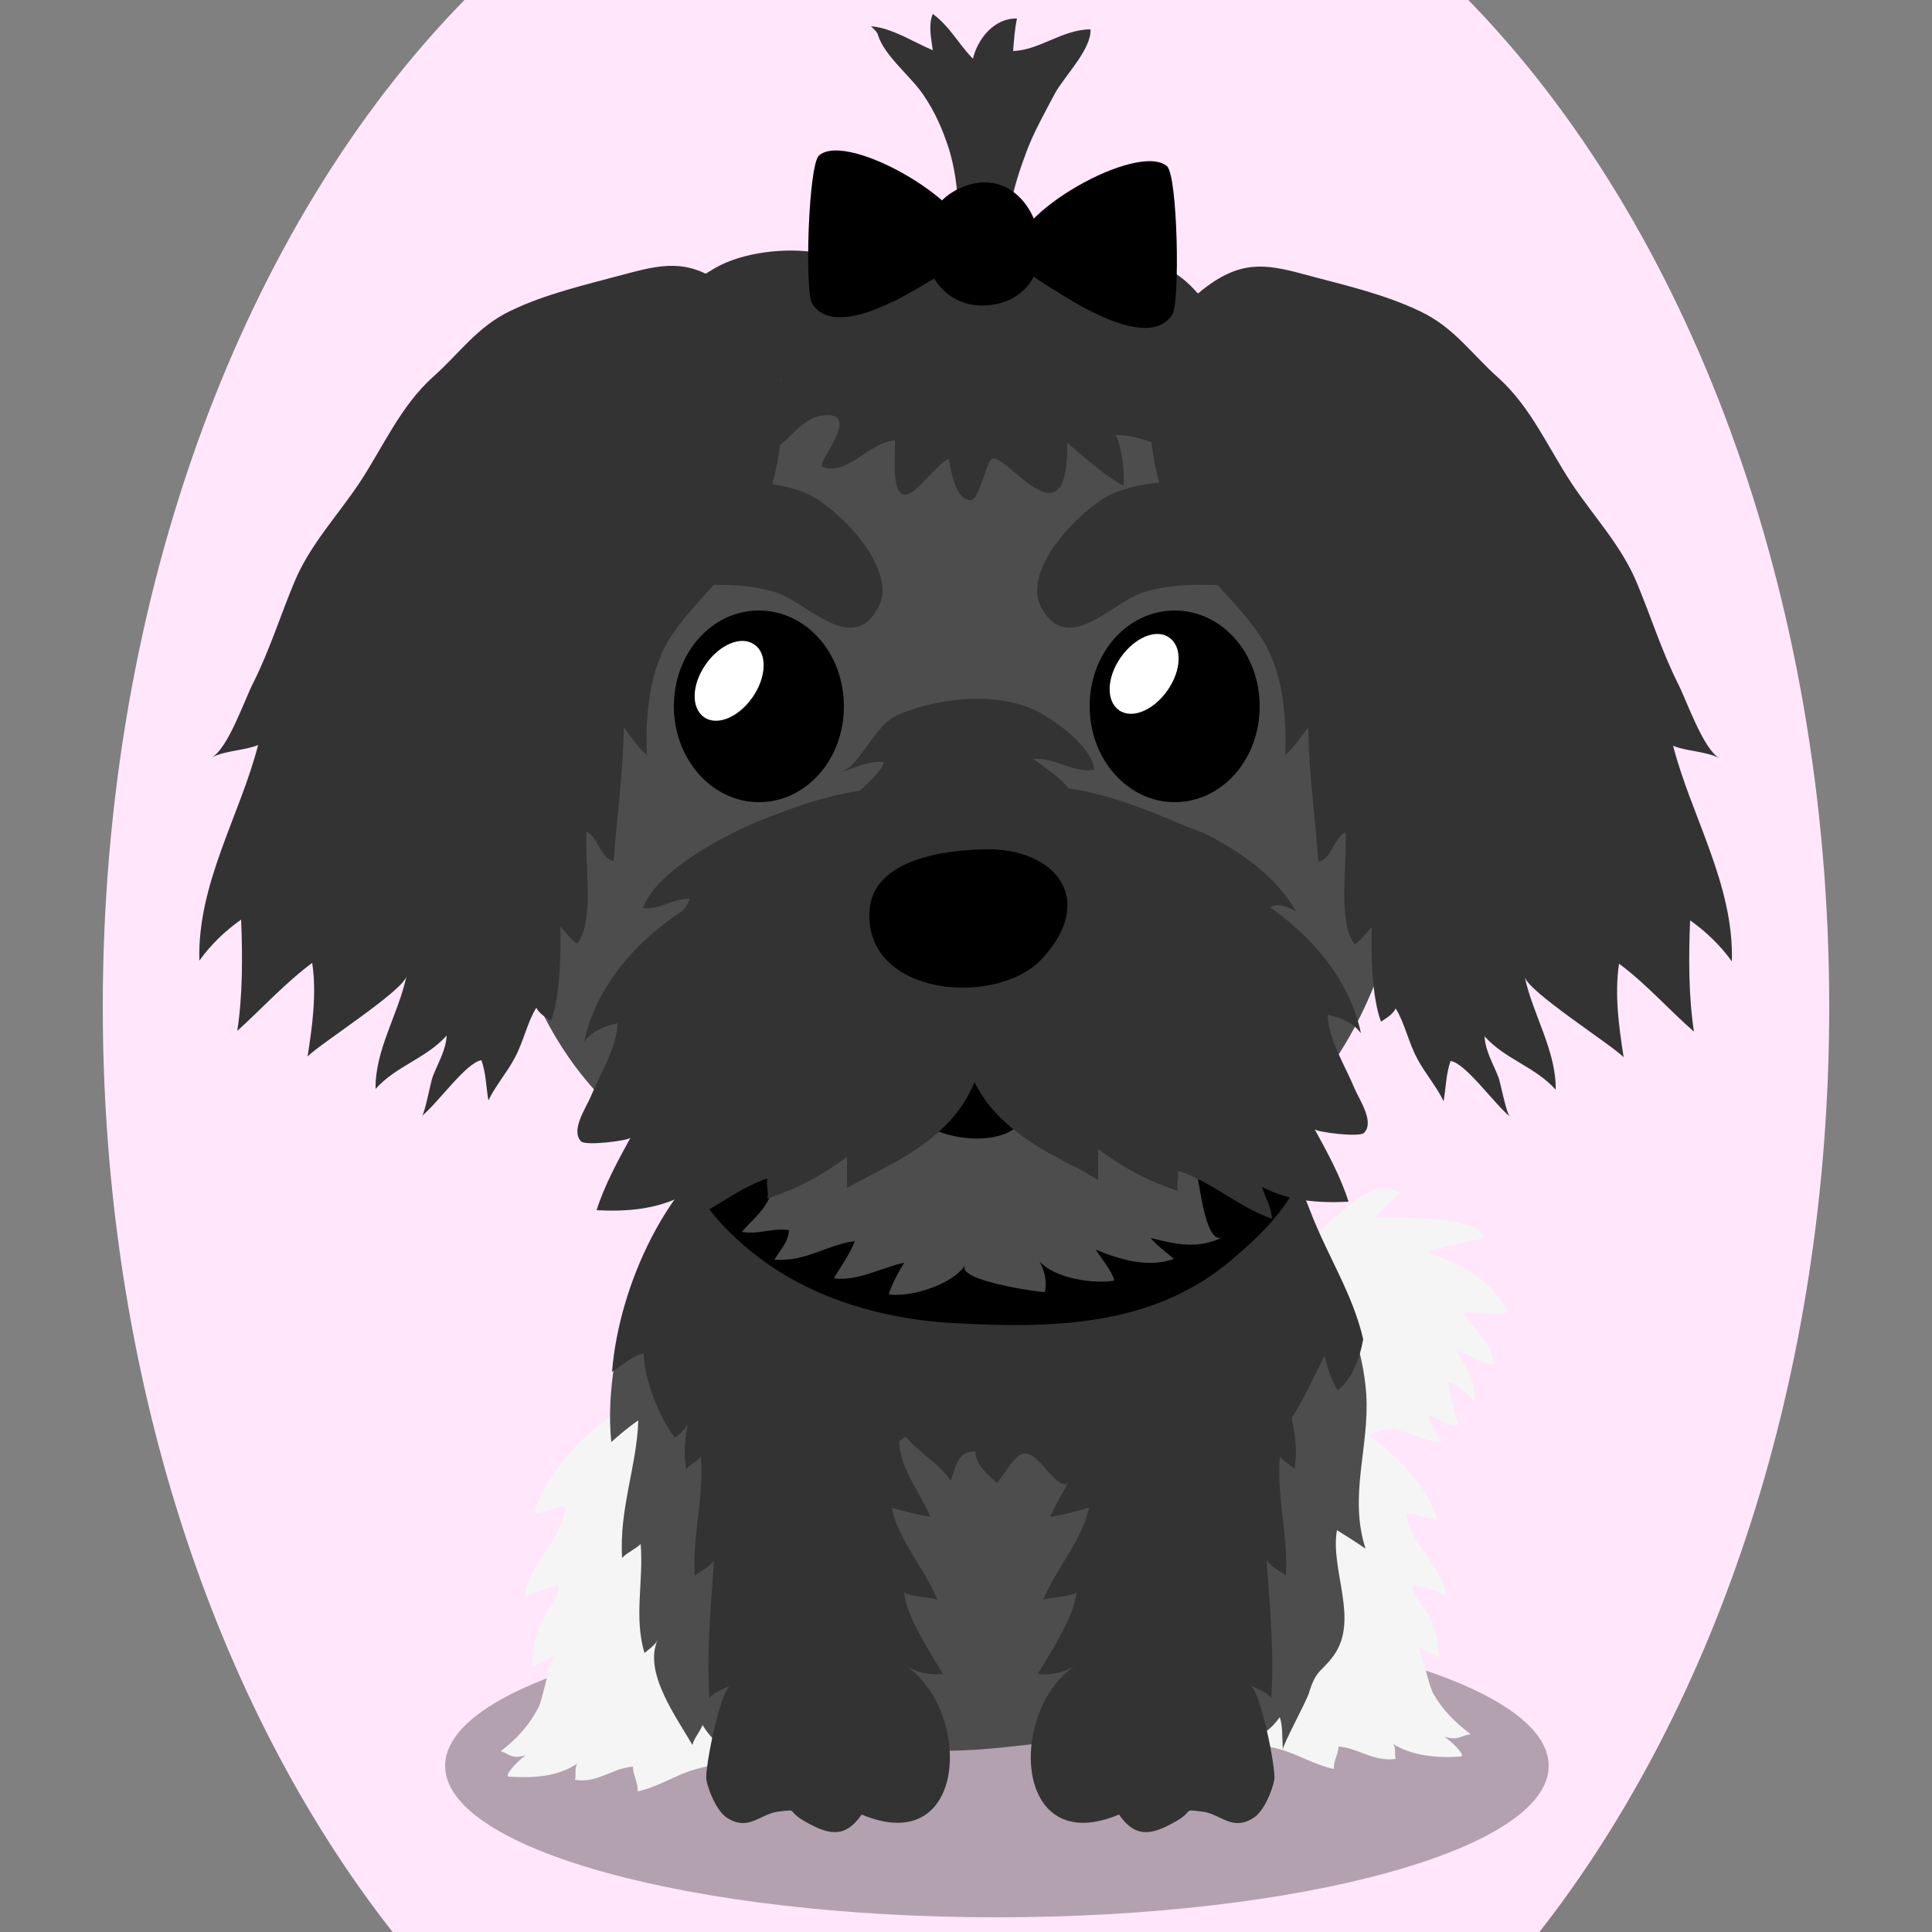
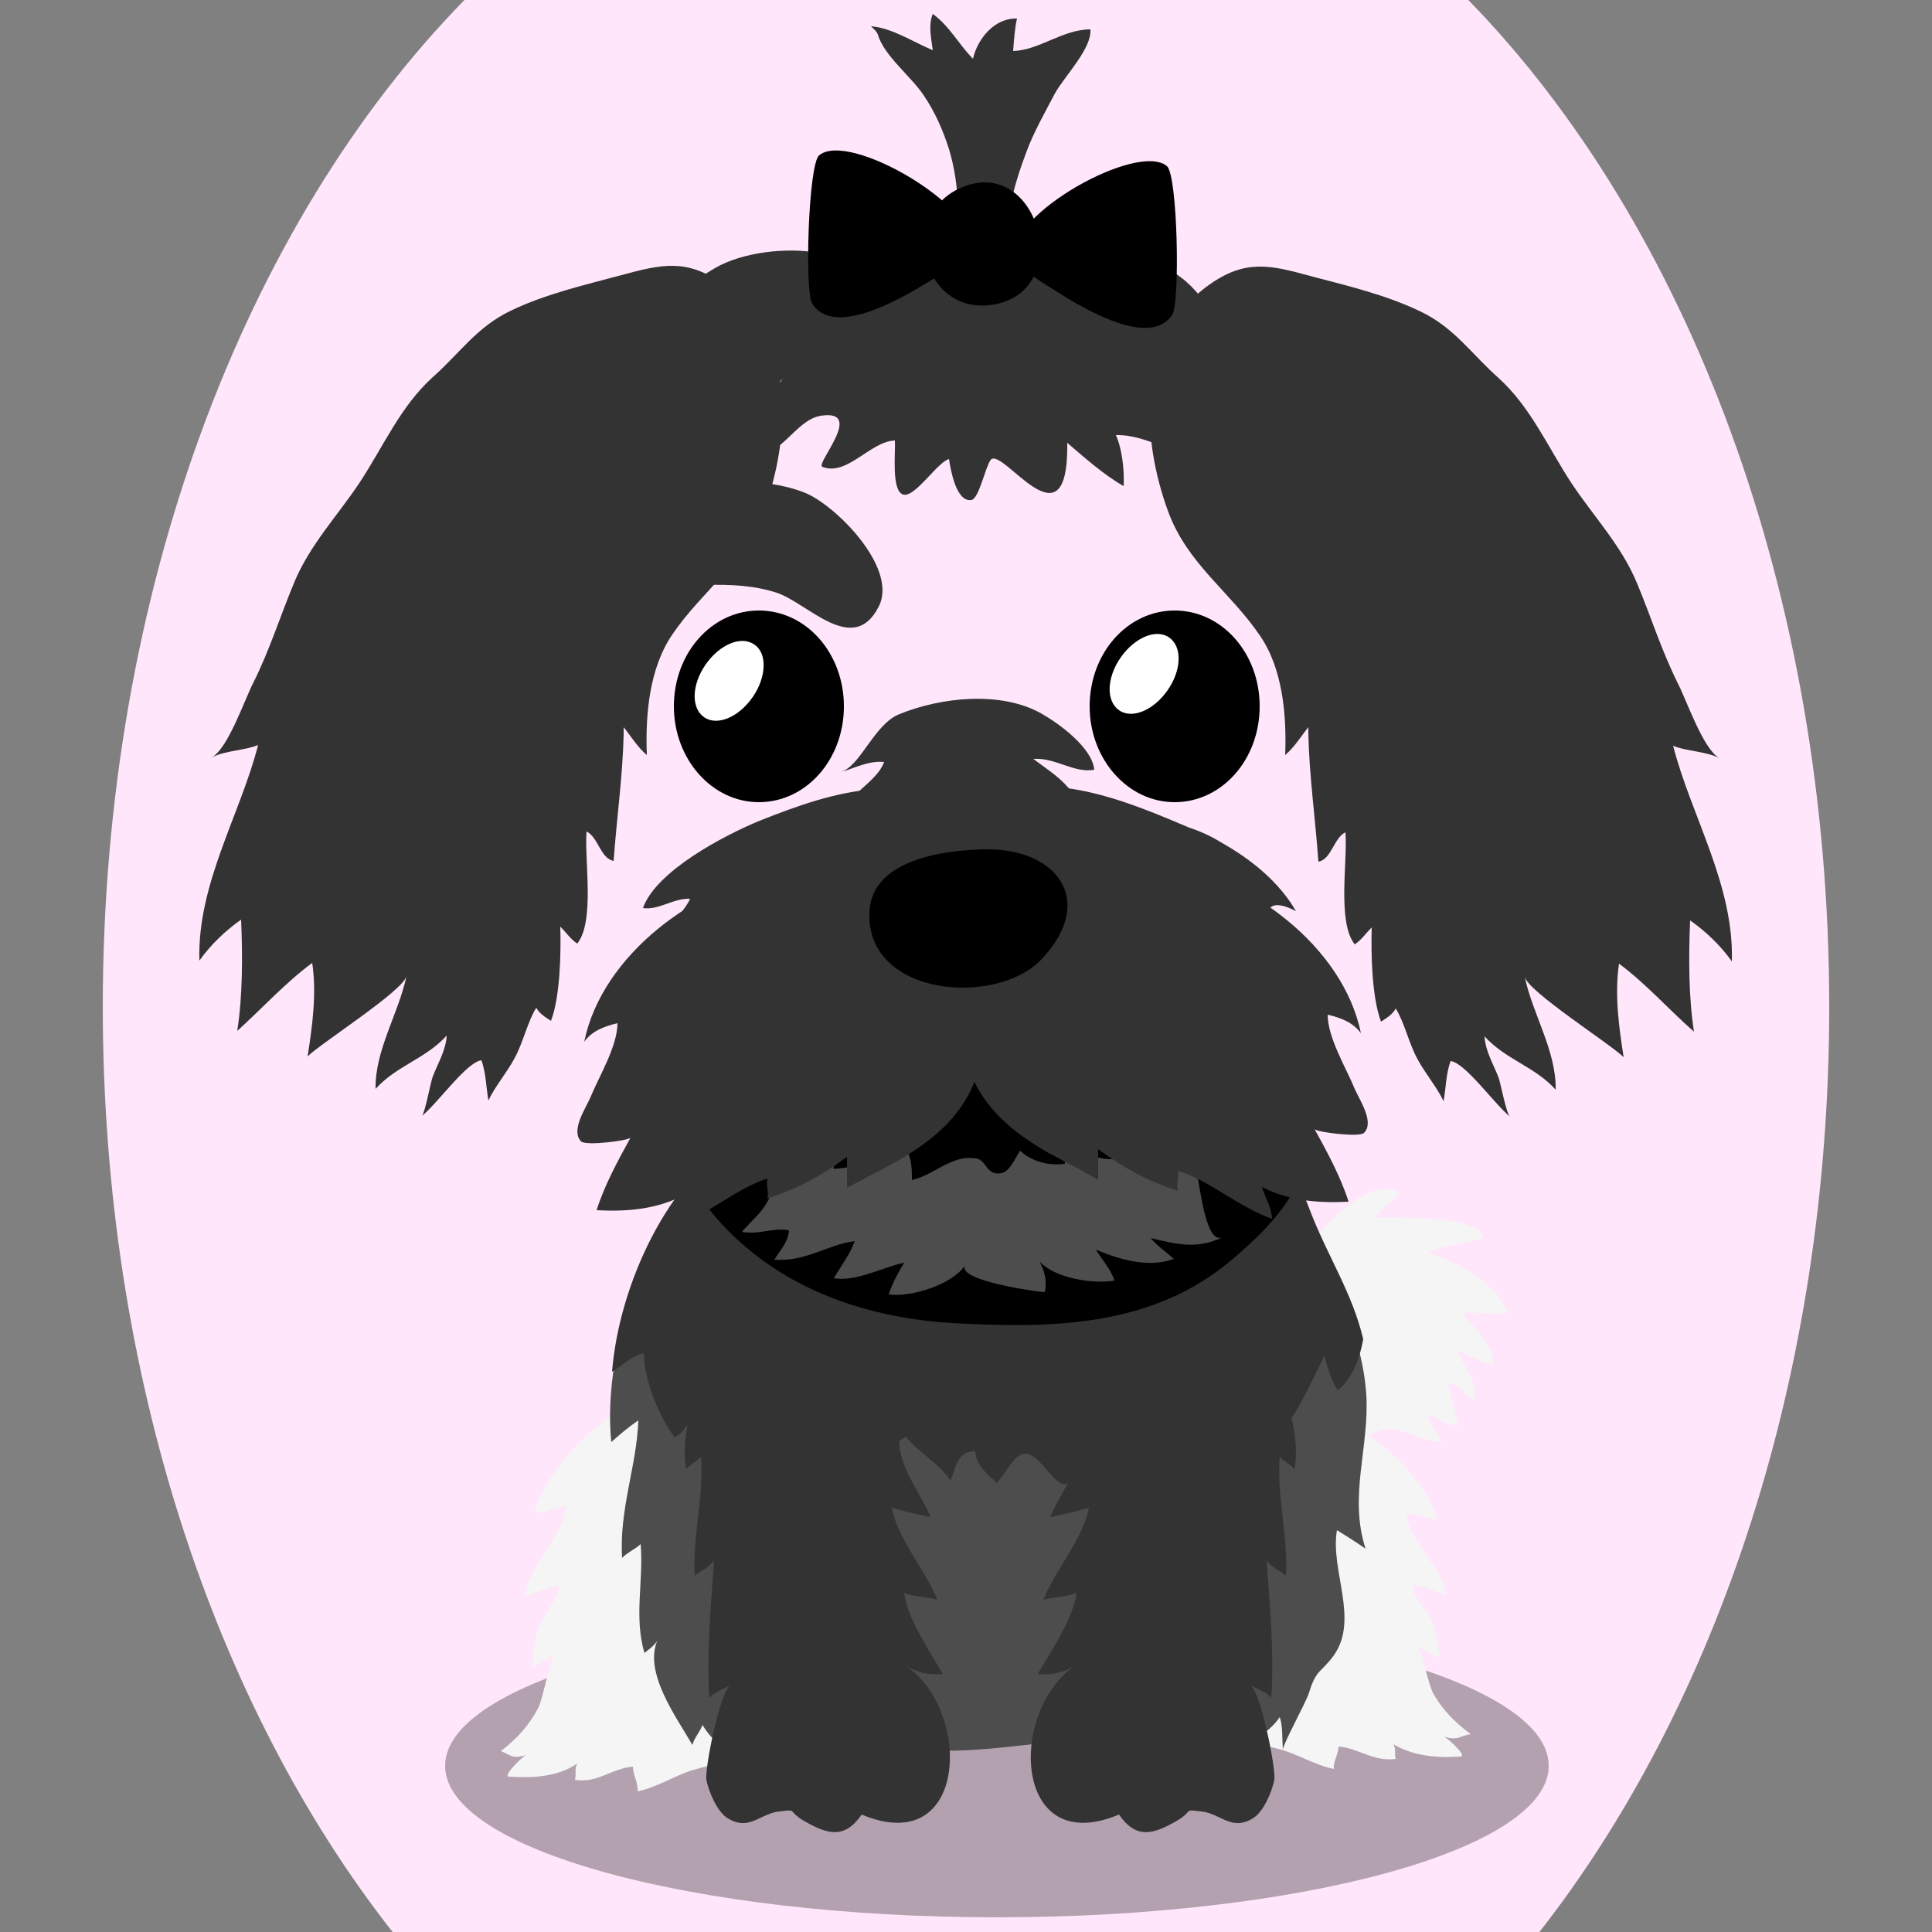
<svg xmlns="http://www.w3.org/2000/svg" version="1.1" id="Ebene_1" x="0px" y="0px" viewBox="0 0 250 250" style="enable-background:new 0 0 250 250;" xml:space="preserve">
  <rect x="0" y="0" width="250" height="250" fill="#808080" stroke="none" />
  <style type="text/css">
	.st0{fill:#f5f5f5;}
	.st1{opacity:0.3;enable-background:new    ;}
	.st2{fill:#4d4d4d;}
	.st3{fill:#333333;}
	.st4{fill:#000000;}
	.st5{fill:#FFFFFF;}

.bgel{fill:#FFE6FA;}</style>
  <path class="bgel" d="M236.7,130.3c0,47.6-14.5,90.3-37.5,119.7H50.8c-23-29.3-37.5-72.1-37.5-119.7C13.3,76.6,31.7,29,60.1,0h129.9  C218.3,29,236.7,76.6,236.7,130.3z" />
  <g>
    <path class="st0" d="M170.9,159.2c2.8-2.4,6.3-6.7,10.3-4.9c-1,1.1-2.2,2-3.3,3.2c2.5,0.1,14-0.2,14,2.7c-2.2,0.7-5,0.9-7.1,1.9   c4,1.4,8.4,3.5,10.3,7.7c-2,0.6-3.8-0.2-5.8,0.1c1.4,2.2,3.9,3.7,3.9,6.6c-1.6-0.1-3.3-1.3-4.7-1.8c1,2.2,2.6,3.8,2.3,6.5   c-1.2-0.8-2-2.1-3.4-2.3c0.2,1.8,0.9,3.8,1.3,5.5c-1.5,0.2-2.6-1-3.9-1.3c0.3,1.2,1.1,2.3,1.8,3.4c-1.5,0.2-3-0.6-4.5-1.1   c-2.6-0.8-3-0.6-5.6,0.6c-4.4,2-15.2,9-19.2,3.3c-4.2-6,1.8-16.2,4.2-21.7c1.9-4.1,5.2-5.4,8.6-7.9   C170.4,159.7,170.7,159.5,170.9,159.2z" />
    <path class="st1" d="M200.4,228.5c0,10.8-32,19.6-71.4,19.6s-71.4-8.8-71.4-19.6s32-19.6,71.4-19.6   C168.5,208.9,200.4,217.7,200.4,228.5z" />
    <path class="st0" d="M186.8,224.7c0.4,0.1,3.1,2.5,2.2,2.6c-3.2,0.2-6.2-0.1-8.7-1.6c0.4,0.7,0.1,1.2,0.3,1.9   c-2.9,0.4-4.8-1.4-7.4-1.6c0,1-0.7,1.9-0.6,2.9c-2.5-0.5-4.8-2-7.2-2.6c-2.7-0.7-5.1-0.9-7.5-2.2c-7.7-4.3-12.2-11.7-13.8-18.5   c-1.8-8.2,4.9-20.9,16-24c10.2-2.8,23.4,6.8,25.9,15c-1.5,0-2.5-0.8-4-0.7c0.3,3.7,4.7,6.8,5.1,10.5c-1.4-0.5-2.8-1.1-4.3-1.3   c-0.1,1.4,1.6,2.9,2.3,4.3c0.7,1.6,1.1,3.4,1.1,5.1c-0.9-0.4-1.9-1-2.8-1.5c0.5,0.3,1.5,5.3,2.1,6.2c1.2,2.1,2.7,3.6,4.8,5.2   C188.9,224.6,188.7,225.3,186.8,224.7z" />
    <path class="st0" d="M68.1,227.1c-0.4,0.1-3.2,2.8-2.2,2.8c3.2,0.2,6.3,0,8.8-1.7c-0.4,0.7-0.1,1.4-0.3,2.1   c2.9,0.5,4.8-1.5,7.5-1.7c0,1.1,0.7,2.1,0.6,3.2c2.5-0.5,4.9-2.1,7.3-2.8c2.7-0.8,5.2-1,7.6-2.4c7.8-4.7,12.5-12.9,14.1-20.4   c1.9-9.1-4.8-23.3-16-26.8c-10.4-3.2-23.7,7.4-26.4,16.4c1.5,0,2.6-0.9,4.1-0.8c-0.4,4.1-4.8,7.5-5.3,11.6c1.5-0.5,2.9-1.2,4.4-1.4   c0.1,1.5-1.7,3.3-2.3,4.8c-0.8,1.8-1.1,3.8-1.1,5.7c1-0.5,2-1,2.9-1.7c-0.5,0.4-1.6,5.9-2.1,6.9c-1.2,2.3-2.7,4-4.9,5.7   C66,227,66.2,227.7,68.1,227.1z" />
    <path class="st2" d="M173,198c-0.9,5.2,2.9,11.5-0.4,16.2c-1.6,2.2-2.3,1.8-3.2,4.8c-0.4,1.3-3.4,6.7-3.4,7.4   c-0.1-1.4,0-3.1-0.4-4.2c-4.5,6.4-13.5,2.6-19.7,2.6c-8.6-0.1-17.1,2.1-25.8,1.7c-5.8-0.3-11.5-1.6-17.3-1c-5,0.5-8.7,3-11.9-2.3   c-0.3,0.9-1.1,1.7-1.3,2.6c-2-3.5-6.4-9.4-4.5-13.6c-0.3,0.7-1.4,1.4-1.7,1.7c-1.4-4.6-0.1-9.4-0.5-14.1c-0.6,0.6-1.9,1.2-2.4,1.8   c-0.4-6.3,1.9-11.9,2.1-17.8c-1.2,0.8-2.5,1.9-3.5,2.8c-1.3-12.7,5.4-32.1,16.6-39.2c5.2-3.3,12-4.4,18.1-5.6   c7.1-1.4,14.4-2.8,21.7-2.1c6.7,0.6,12.6,3.6,19.2,4.6c10.1,1.4,11.5,5,14.6,13.7c2.8,7.8,6.9,13.8,7.5,22.5   c0.4,6.8-2.3,13.1-0.1,19.9C175.7,199.7,174.3,198.8,173,198z" />
    <g>
      <path class="st3" d="M137.8,164.4c-2.1,1.8,2.2,8.1,2.3,10.1c0.2,4.7-4.5,7.6-5.2,12.1c1.6-0.6,3.3-0.9,5-0.8    c0.4,3.7-2.6,7.1-4,10.5c1.6-0.3,3.3-0.7,5-1.2c-0.7,3.9-4.3,8-5.9,11.9c1.4-0.4,3-0.3,4.3-0.9c-0.3,3.1-3.3,7.6-5,10.5    c1.9,0.2,3.5-0.2,5-1.2c-8.9,5.8-8.3,25.2,5.5,19.4c2.2,3.2,4.4,2.6,7.5,0.8c2.2-1.3,0.7-1.5,3.1-1.2c2.5,0.2,3.9,2.6,6.7,0.9    c1.4-0.8,2.5-3.5,2.8-5c0.2-1.6-1.8-11.5-3.1-12.2c1,0.5,2,0.8,2.7,1.6c0.4-5.8-0.2-12-0.6-17.8c0.7,1,1.7,1.3,2.5,2    c0.3-5.3-1.2-10.1-0.8-15.4c0.4,0.5,1.4,1,1.9,1.6c0.9-4.8-1.6-10.7-2.9-15.2c1.6,1,3.1,2.4,4.9,3.3c0.7-4.1-4.7-9.3-6-13.2    c-2-5.7-4.2-11.1-7.8-16.3C155.7,148.8,137.9,164.3,137.8,164.4z" />
    </g>
    <g>
      <path class="st3" d="M118.5,164.4c2.1,1.8-2.2,8.1-2.3,10.1c-0.2,4.7,4.5,7.6,5.2,12.1c-1.5-0.6-3.3-0.9-5-0.8    c-0.4,3.7,2.6,7.1,4,10.5c-1.6-0.3-3.3-0.7-5-1.2c0.7,3.9,4.3,8,5.9,11.9c-1.3-0.4-3-0.3-4.3-0.9c0.3,3.1,3.3,7.6,5,10.5    c-1.9,0.2-3.5-0.2-5-1.2c8.9,5.8,8.3,25.2-5.5,19.4c-2.2,3.2-4.4,2.6-7.5,0.8c-2.2-1.3-0.7-1.5-3.1-1.2c-2.5,0.2-3.9,2.6-6.7,0.9    c-1.4-0.8-2.5-3.5-2.8-5c-0.2-1.6,1.8-11.5,3.1-12.2c-1,0.5-2,0.8-2.7,1.6c-0.4-5.8,0.2-12,0.6-17.8c-0.7,1-1.7,1.3-2.5,2    c-0.3-5.3,1.2-10.1,0.8-15.4c-0.4,0.5-1.4,1-1.9,1.6c-0.9-4.8,1.6-10.7,2.9-15.2c-1.6,1-3.1,2.4-4.9,3.3c-0.7-4.1,4.7-9.3,6-13.2    c2-5.7,4.2-11.1,7.8-16.3C100.5,148.8,118.3,164.3,118.5,164.4z" />
    </g>
    <path class="st3" d="M176.4,173.3c-1.4-6-4.6-10.7-6.9-16.7c-3.1-8-4.6-11.4-14.6-12.7c-6.6-0.9-12.6-3.6-19.2-4.2   c-7.3-0.6-14.6,0.7-21.7,2c-6.1,1.1-12.9,2.1-18.1,5.2c-9.5,5.6-15.8,19.4-16.7,30.6c1.3-0.8,2.5-2,4.1-2.4c0,3.3,2,8.3,4,10.9   c1.7-0.9,2.1-3.1,4.1-3.8c0.3,2.6,1.8,6.7,3.9,8.4c0.7-2,1.5-5.3,3.5-6.1c0.3,2.6,2.8,5.5,5,7.1c1.4-2,1.8-5.5,4.2-6.5   c2,1.9,2.1,5,4.8,6.5c1.4-2.1,2.1-4.3,4.4-5.7c1.7,2.1,4.4,3.5,5.8,5.7c0.7-1.7,0.8-3.8,3.2-3.8c0.1,1.8,1.5,2.9,2.8,4.1   c2.3-2.8,3-5.7,6-2.2c3.4,4,2.9,2.4,6.3-1c5.7-5.6,1.8,3.6,6.4,3.6c3.6,0,3.6-7.6,7.7-7.5c0.2,3.6,0.4,5.8,3.5,2.9   c2.2-2.1,5.2-4.4,6.7-6.8c0.1,1.4-0.1,3.1,0.4,4.3c2.2-3,3.7-6.4,5.4-9.8c0.3,1.4,0.8,3.1,1.7,4.5   C174.9,178.5,175.9,176,176.4,173.3z" />
    <path class="st4" d="M89.7,137.3c-1.9,4.2-2.1,11.6-0.1,15.7c1.9,3.9,5.4,7.3,8.7,9.8c7.2,5.4,16.2,7.9,24.9,8.4   c12.7,0.7,25.9,0.6,36.2-8.2c5.2-4.4,9.5-8.9,10.4-16.3c2.4-19.5-14.4-23.9-28.7-26.7c-13.5-2.7-34.2-4.6-44.4,7.9   C94.5,130.5,91.2,134.1,89.7,137.3z" />
-     <path class="st2" d="M183,85.6c-0.7-9-2.2-17.2-4.1-23.4c-4.1-13.1-11.6-21-23.7-24.2c-16.2-4.3-40.7-6.2-56.7-0.8   c-26.3,8.8-30.9,32-33.8,59.4c-1.8,16.6,2.2,34.5,13.7,46c6.3,6.2,12.6,8.4,20.5,9.8c10.3,1.8,20.6,6.4,31.2,5.3   c5.5-0.6,10.9-2.4,16.3-3.4C176.7,148.9,185.4,116.5,183,85.6z" />
    <path d="M109.2,91.4c0,6.9-4.9,12.4-11,12.4s-11-5.6-11-12.4c0-6.9,4.9-12.4,11-12.4S109.2,84.5,109.2,91.4z" />
    <path d="M163,91.4c0,6.9-4.9,12.4-11,12.4s-11-5.6-11-12.4c0-6.9,4.9-12.4,11-12.4S163,84.5,163,91.4z" />
    <path d="M134.4,135.4c-3.5-5.5-16.6-4.6-18.7,1.8c-2.5,7.6,8.5,11.8,14.4,9.5C133.7,145.2,136.5,138.8,134.4,135.4z" />
-     <path class="st3" d="M144.4,63.7c-4,1.5-12.3,9.8-9.7,14.8c3.3,6.5,9.2-0.5,13.1-1.8c5.8-1.9,12.5-0.6,18.4-0.5   c-1-2.1-2-3.4-4.4-4.1c1.7-2.5,4.9-2.1,7.5-1.3C164.6,63,152.4,60.6,144.4,63.7z" />
    <path class="st3" d="M104,63.7c4,1.5,12.3,9.8,9.7,14.8c-3.3,6.5-9.2-0.5-13.2-1.8c-5.8-1.9-12.5-0.6-18.4-0.5c1-2.1,2-3.4,4.4-4.1   c-1.7-2.5-4.9-2.1-7.5-1.3C83.7,63,95.9,60.6,104,63.7z" />
    <path class="st3" d="M169.3,94.9c0-0.3,0-0.5,0-0.8c-0.9,1.1-1.8,2.6-3,3.6c0.2-5.1-0.3-11.2-3.3-15.5c-3.8-5.6-9.3-9.2-11.8-15.9   c-3.6-9.7-4.2-22.7,5.2-29.4c4.7-3.4,8-2.6,13.1-1.2c4.9,1.3,9.7,2.4,14.3,4.6c4.4,2.1,6.6,5.5,10.1,8.6c4.2,3.8,6.4,9,9.5,13.7   c2.8,4.2,6.4,8,8.4,12.8c1.8,4.3,3.2,8.8,5.3,13c1.1,2.1,3.3,8.6,5.4,9.7c-1.8-0.9-4.4-0.9-6-1.6c2.3,9,7.9,18,7.6,27.9   c-1.5-2.1-3.4-3.9-5.4-5.3c-0.2,4.8-0.2,9.9,0.5,14.4c-3.3-2.9-6.3-6.3-9.7-8.8c-0.6,4,0,8.3,0.6,12.1c-1.7-1.7-12.4-8.5-12.8-10.4   c1,4.8,4.1,9.6,4,14.6c-2.7-3-6.5-3.9-9.2-6.9c0.1,1.9,1.1,3.5,1.8,5.3c0.3,0.8,1,4.7,1.5,5.1c-2-1.6-5.8-7-7.7-7.2   c-0.6,1.7-0.6,3.5-0.9,5.2c-0.9-1.9-2.4-3.6-3.4-5.5c-1.1-2-1.7-4.8-2.8-6.5c-0.4,0.8-1.3,1.3-1.9,1.7c-1.2-3.2-1.3-8.9-1.2-12.2   c-0.7,0.7-1.4,1.7-2.2,2.2c-2.3-2.9-0.9-10.8-1.2-14.5c-1.5,0.7-1.8,3.5-3.5,3.8C170.2,105.9,169.4,100.2,169.3,94.9z" />
    <path class="st3" d="M80.7,94.9c0-0.3,0-0.5,0-0.8c0.9,1.1,1.8,2.6,3,3.6C83.5,92.5,84,86.5,87,82.1c3.8-5.6,9.3-9.2,11.8-15.9   c3.6-9.7,4.2-22.7-5.2-29.4c-4.7-3.4-8-2.6-13.2-1.2c-4.8,1.3-9.7,2.4-14.3,4.6c-4.4,2.1-6.6,5.5-10.1,8.6c-4.2,3.8-6.4,9-9.5,13.7   c-2.8,4.2-6.4,8-8.4,12.8c-1.8,4.3-3.2,8.8-5.3,13c-1.1,2.1-3.3,8.6-5.4,9.7c1.8-0.9,4.4-0.9,6-1.6c-2.3,9-7.9,18-7.6,27.9   c1.5-2.1,3.4-3.9,5.4-5.3c0.2,4.8,0.2,9.9-0.5,14.4c3.2-2.9,6.3-6.3,9.7-8.8c0.6,4,0,8.3-0.6,12.1c1.7-1.7,12.4-8.5,12.8-10.4   c-1,4.8-4.1,9.6-4,14.6c2.7-3,6.5-3.9,9.2-6.9c-0.1,1.9-1.1,3.5-1.8,5.3c-0.3,0.8-1,4.7-1.4,5.1c2-1.6,5.8-7,7.7-7.2   c0.6,1.7,0.6,3.5,0.9,5.2c0.9-1.9,2.4-3.6,3.4-5.5c1.1-2,1.7-4.8,2.8-6.5c0.4,0.8,1.3,1.3,1.9,1.7c1.2-3.2,1.3-8.9,1.2-12.2   c0.7,0.7,1.4,1.7,2.2,2.2c2.3-2.9,0.9-10.8,1.2-14.5c1.5,0.7,1.8,3.5,3.5,3.8C79.8,105.9,80.6,100.2,80.7,94.9z" />
    <path class="st2" d="M97.5,159.5c-0.5,0-1,0-1.5-0.1c1.2-1.4,2.5-2.4,3.3-3.9c0.9-1.5,0.8-3.2,2.2-4.6c1.9-1.8,6.6-3,9.2-3   c-1.2,1.1-2.3,1.8-2.9,3.3c1.1,0.3,9.8-1.9,9.6-2.2c0.6,1.1,0.6,2.5,0.6,3.7c3-0.7,5.1-3.3,8.3-2.8c1.4,0.2,1.3,2.3,3.3,1.9   c1.1-0.2,1.9-2.2,2.4-2.9c1.4,1.3,3.5,2,5.8,1.7c-0.1-0.8,0.3-1.9,0.1-2.7c2.7,2.1,9.7,3.9,8.2-1.3c1.6,3.2,6.7,1.7,8.6,4.7   c0.5,0.8,1.1,9.9,3.5,8.8c-3.3,1.6-6,0.9-9.3,0.1c0.8,1,2,1.8,3,2.7c-3.3,1.2-7,0.1-10.1-1.2c0.8,1.3,2,2.6,2.4,4   c-2.7,0.5-7.8-0.3-9.7-2.5c0.7,1.3,1,2.6,0.7,4c-0.8,0-11.6-1.5-10.3-3.5c-1.6,2.5-7,4.2-9.9,3.8c0.4-1.3,1.2-2.8,2-4.1   c-2.6,0.5-6.2,2.5-9.1,2c0.8-1.4,2.1-3.1,2.7-4.8c-3.7,0.5-6.3,2.7-10.4,2.4c0.8-1.3,1.8-2.3,1.9-3.8   C100.6,158.9,99.1,159.4,97.5,159.5z" />
    <path class="st3" d="M138.7,150.8c-1-0.5-2-1.1-3-1.6c-7-4-10.9-8.5-11.5-16.7c-0.5-6.5,1.6-13.2,7.1-17.2c5.6-4,12.7-4.6,19.3-3.6   c10.9,1.7,23.2,10.7,25.5,22c-1-1.4-2.6-2-4.3-2.4c0,3,2.4,6.9,3.5,9.6c0.6,1.4,2.6,4.3,1.2,5.7c-0.6,0.6-6.2-0.1-6.4-0.5   c1.6,2.9,3.4,6.2,4.4,9.4c-3.9,0.2-7.7-0.1-11.2-1.9c0.4,1.3,1.2,2.6,1.3,4.1c-4.2-1.4-8.1-5-12.2-6.2c0.2,0.8-0.2,1.8,0,2.6   c-3.9-1.3-6.9-2.9-10.3-5.4c0,1.3,0,2.6,0,4C140.9,152,139.8,151.3,138.7,150.8z" />
    <path class="st3" d="M158,109c3.9,2.2,7.5,5.1,9.7,8.9c-6-3.1-3.2,3.9-2.6,6.9c1.1,6-1.4,9.3-7.2,10.9c-4.7,1.2-9.7,1.4-14.6,0.7   c-4.8-0.7-8.2-3.6-12.8-4.3c-5.6-0.8-10.9,0.6-16.5,1.3c-3.8,0.5-7.8,0.3-11.5,1c-5.9,1.1-12.5,3.9-18.6,3.3   c0.6-1.2,2.5-2.9,2.7-4.1c0.3-1.9-0.6-1.5-1.4-3.2c-1.2-2.6-2.2-4.1-1.1-7.1c1.1-2.9,4-4.4,5.2-7c-2.2-0.1-4,1.5-6.1,1.2   c1.7-4.8,10.5-9.4,15.1-11.3c4.8-1.9,9.7-3.7,15-4.1c5.8-0.4,11.3,0.5,17.2-0.2c8.6-1,15.6,1.9,23.4,5.2   C155.4,107.6,156.7,108.2,158,109z" />
    <path class="st3" d="M113,151.9c1-0.5,2-1.1,3-1.6c7-4,10.9-8.5,11.5-16.7c0.5-6.5-1.6-13.2-7.1-17.2c-5.6-4-12.7-4.6-19.3-3.6   c-10.9,1.7-23.2,10.7-25.5,22c1-1.4,2.6-2,4.3-2.4c0,3-2.4,6.9-3.5,9.6c-0.6,1.4-2.6,4.3-1.2,5.7c0.6,0.6,6.2-0.1,6.4-0.5   c-1.6,2.9-3.4,6.2-4.4,9.4c3.9,0.2,7.7-0.1,11.2-1.9c-0.4,1.3-1.2,2.6-1.3,4.1c4.2-1.4,8.1-5,12.2-6.3c-0.2,0.8,0.2,1.8,0,2.6   c3.9-1.3,6.9-2.9,10.3-5.4c0,1.3,0,2.6,0,4C110.7,153.1,111.9,152.5,113,151.9z" />
    <path d="M127.4,109.9c9.2-0.2,14.6,6.5,7.4,14.2c-5.8,6.2-22.8,4.9-22.3-6.1C112.8,111.2,122.2,110,127.4,109.9z" />
    <path class="st5" d="M151.1,89.3c-1.8,2.6-4.6,3.8-6.3,2.6c-1.7-1.2-1.6-4.2,0.2-6.8c1.8-2.6,4.6-3.8,6.3-2.6   C153,83.7,152.9,86.7,151.1,89.3z" />
    <path class="st5" d="M97.4,90.2c-1.8,2.6-4.6,3.8-6.3,2.6c-1.7-1.2-1.6-4.2,0.2-6.8c1.8-2.6,4.6-3.8,6.3-2.6   C99.3,84.5,99.2,87.6,97.4,90.2z" />
    <path class="st3" d="M88.9,50.3c2.3-2.2,5.2-4.6,2.2-6.2c-1.9-1-5.2,0.6-5.4-3c-0.1-2.4,5-5.3,6.8-6.4c3.6-2.1,9.3-2.7,13.3-2   c4.4,0.8,11.5,5.6,15.4,2c3.8-3.5,2.9-11.1,1.6-15.4c-0.8-2.5-1.8-4.8-3.3-7c-1.6-2.4-5.1-5.1-5.9-7.8c-0.1-0.4-0.6-0.8-0.9-1.1   c2.7,0.2,5.4,2,8,3.1c-0.2-1.6-0.6-3.2,0-4.7c2.2,1.6,3.4,4,5.2,5.8c0.6-2.6,2.8-5.3,5.7-5.2c-0.3,1.3-0.4,2.9-0.5,4.2   c3.4-0.1,6.4-2.8,10-2.8c0.2,2.5-3.4,6.1-4.6,8.3c-1.2,2.3-2.8,5.1-3.7,7.6c-1.3,3.5-4.6,12.6,0.3,14.7c5,2.1,11.9-1.9,17.2,0.1   c4.8,1.8,6.6,6.8,10,10.1c0.9,0.8,1.9,1.5,2.9,2.1c-0.9,0.1-10.3,2.5-10.3,2.2c0.7,3.1,4.6,7.2,4.1,10.1c-4.8,0.4-8.3-2.8-12.6-2.7   c0.8,1.8,1.1,4.5,1,6.6c-2.5-1.4-5.2-3.8-7.3-5.6c0.2,14.2-8.4,0.4-9.9,2.2c-0.7,0.9-1.5,5-2.5,5.2c-2,0.3-2.7-4-2.9-5.3   c-1.5,0.4-4.4,5-5.9,4.6c-1.6-0.4-1-5.5-1.1-7c-3.2,0.1-6.2,4.7-9.4,3.4c-0.9-0.4,5.6-7.5-0.2-6.6c-3.5,0.6-5.2,5.9-9.6,5.2   c2.2-3.2,2.9-7.7,5-10.5c-2.1,3.5-11.1,6-14,3.1C87.9,51.3,88.4,50.8,88.9,50.3z" />
    <g>
      <path class="st4" d="M125.5,31.8c1-5.1-15.7-14.9-19.5-11.7c-1.4,1.1-1.9,17.7-0.9,19.2c2.8,4.4,11.4-0.6,15-2.8    C121.6,35.6,125.1,33.7,125.5,31.8z" />
      <path class="st4" d="M131.4,33c-1-5.2,15.8-14.7,19.6-11.5c1.4,1.2,1.7,17.7,0.7,19.2c-2.8,4.4-11.4-0.7-15-3    C135.3,36.8,131.8,34.9,131.4,33z" />
      <path class="st4" d="M123.9,24.5c10.5-5.2,15.7,13.8,4,15C119.4,40.3,116.4,28.3,123.9,24.5z" />
    </g>
    <path class="st3" d="M134.7,92.3c-5.2-2.9-12.9-2.1-18.3,0.1c-3.3,1.3-5,6.7-7.6,7.5c1.8-0.5,3.6-1.5,5.6-1.3   c-1.1,3.1-6.4,4.9-6.2,8.7c2.4,0.4,5-1,7.3-1.4c3.1-0.5,6.8-0.7,9.9-0.7c4.7,0,9.2,2.3,13.7,2.1c2.1-4.3-2.6-7-5.4-9.1   c2.9-0.2,5.3,1.9,7.9,1.4C141.3,96.7,137,93.6,134.7,92.3z" />
  </g>
</svg>